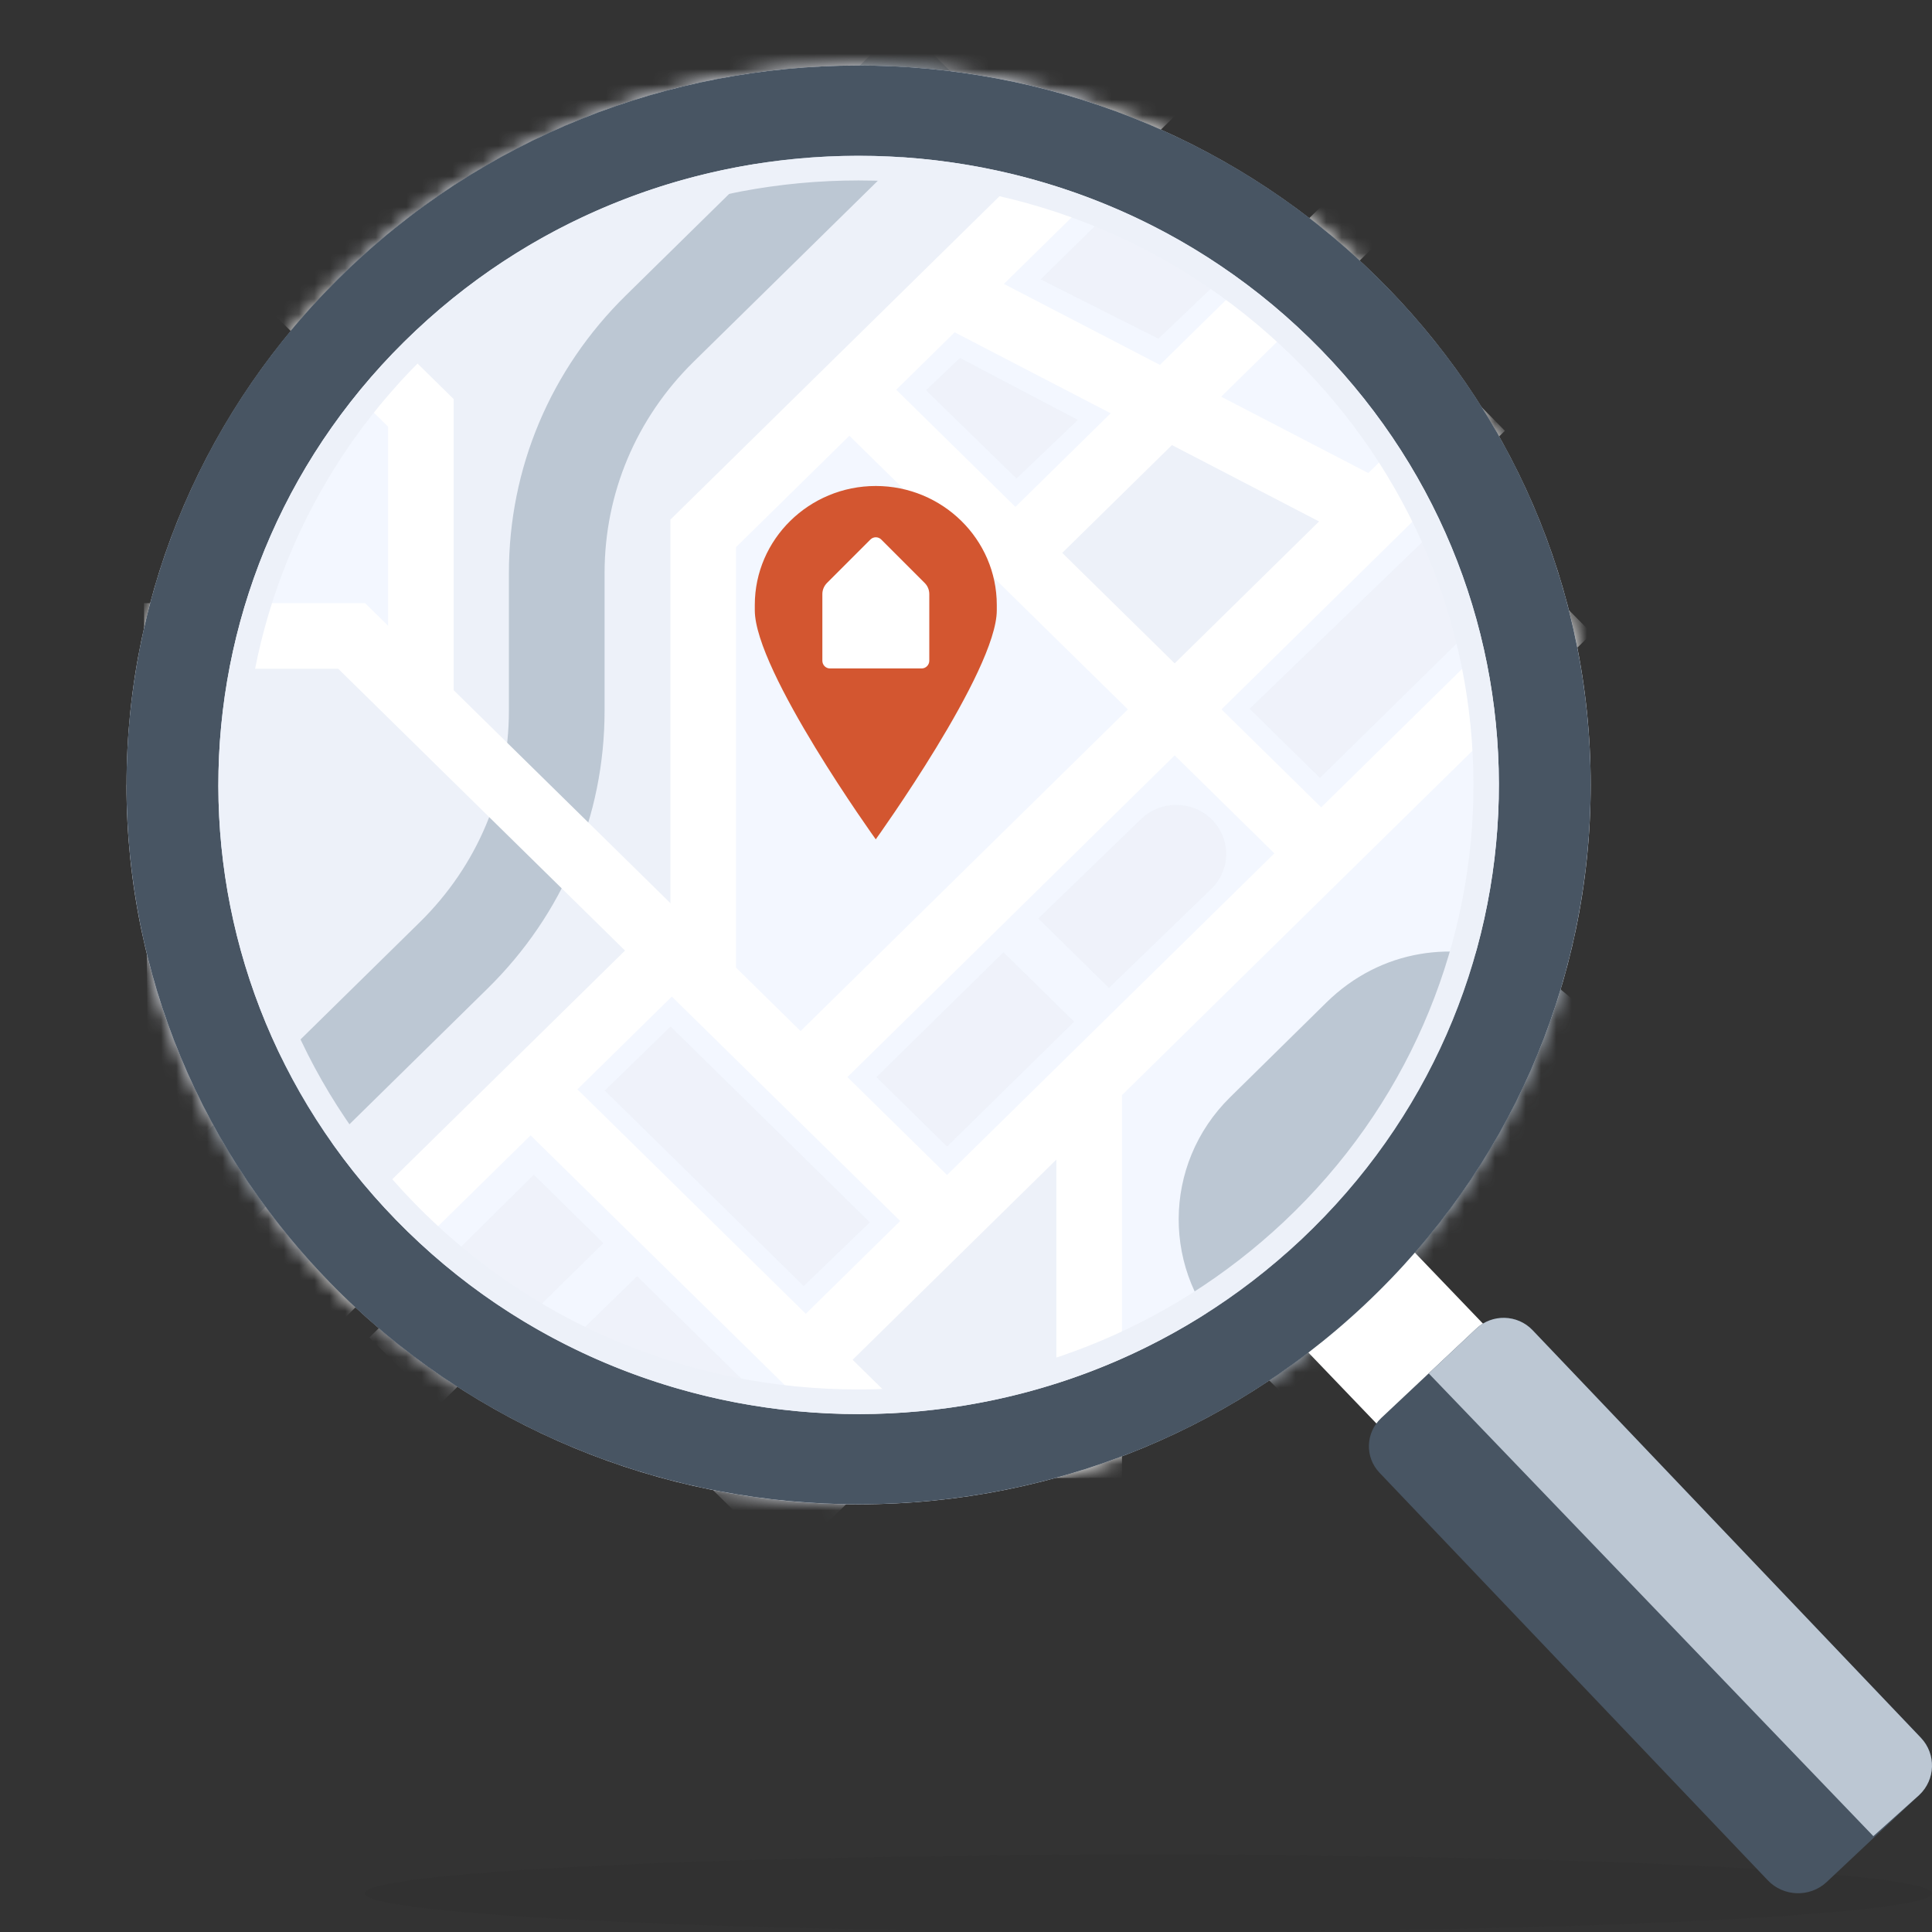
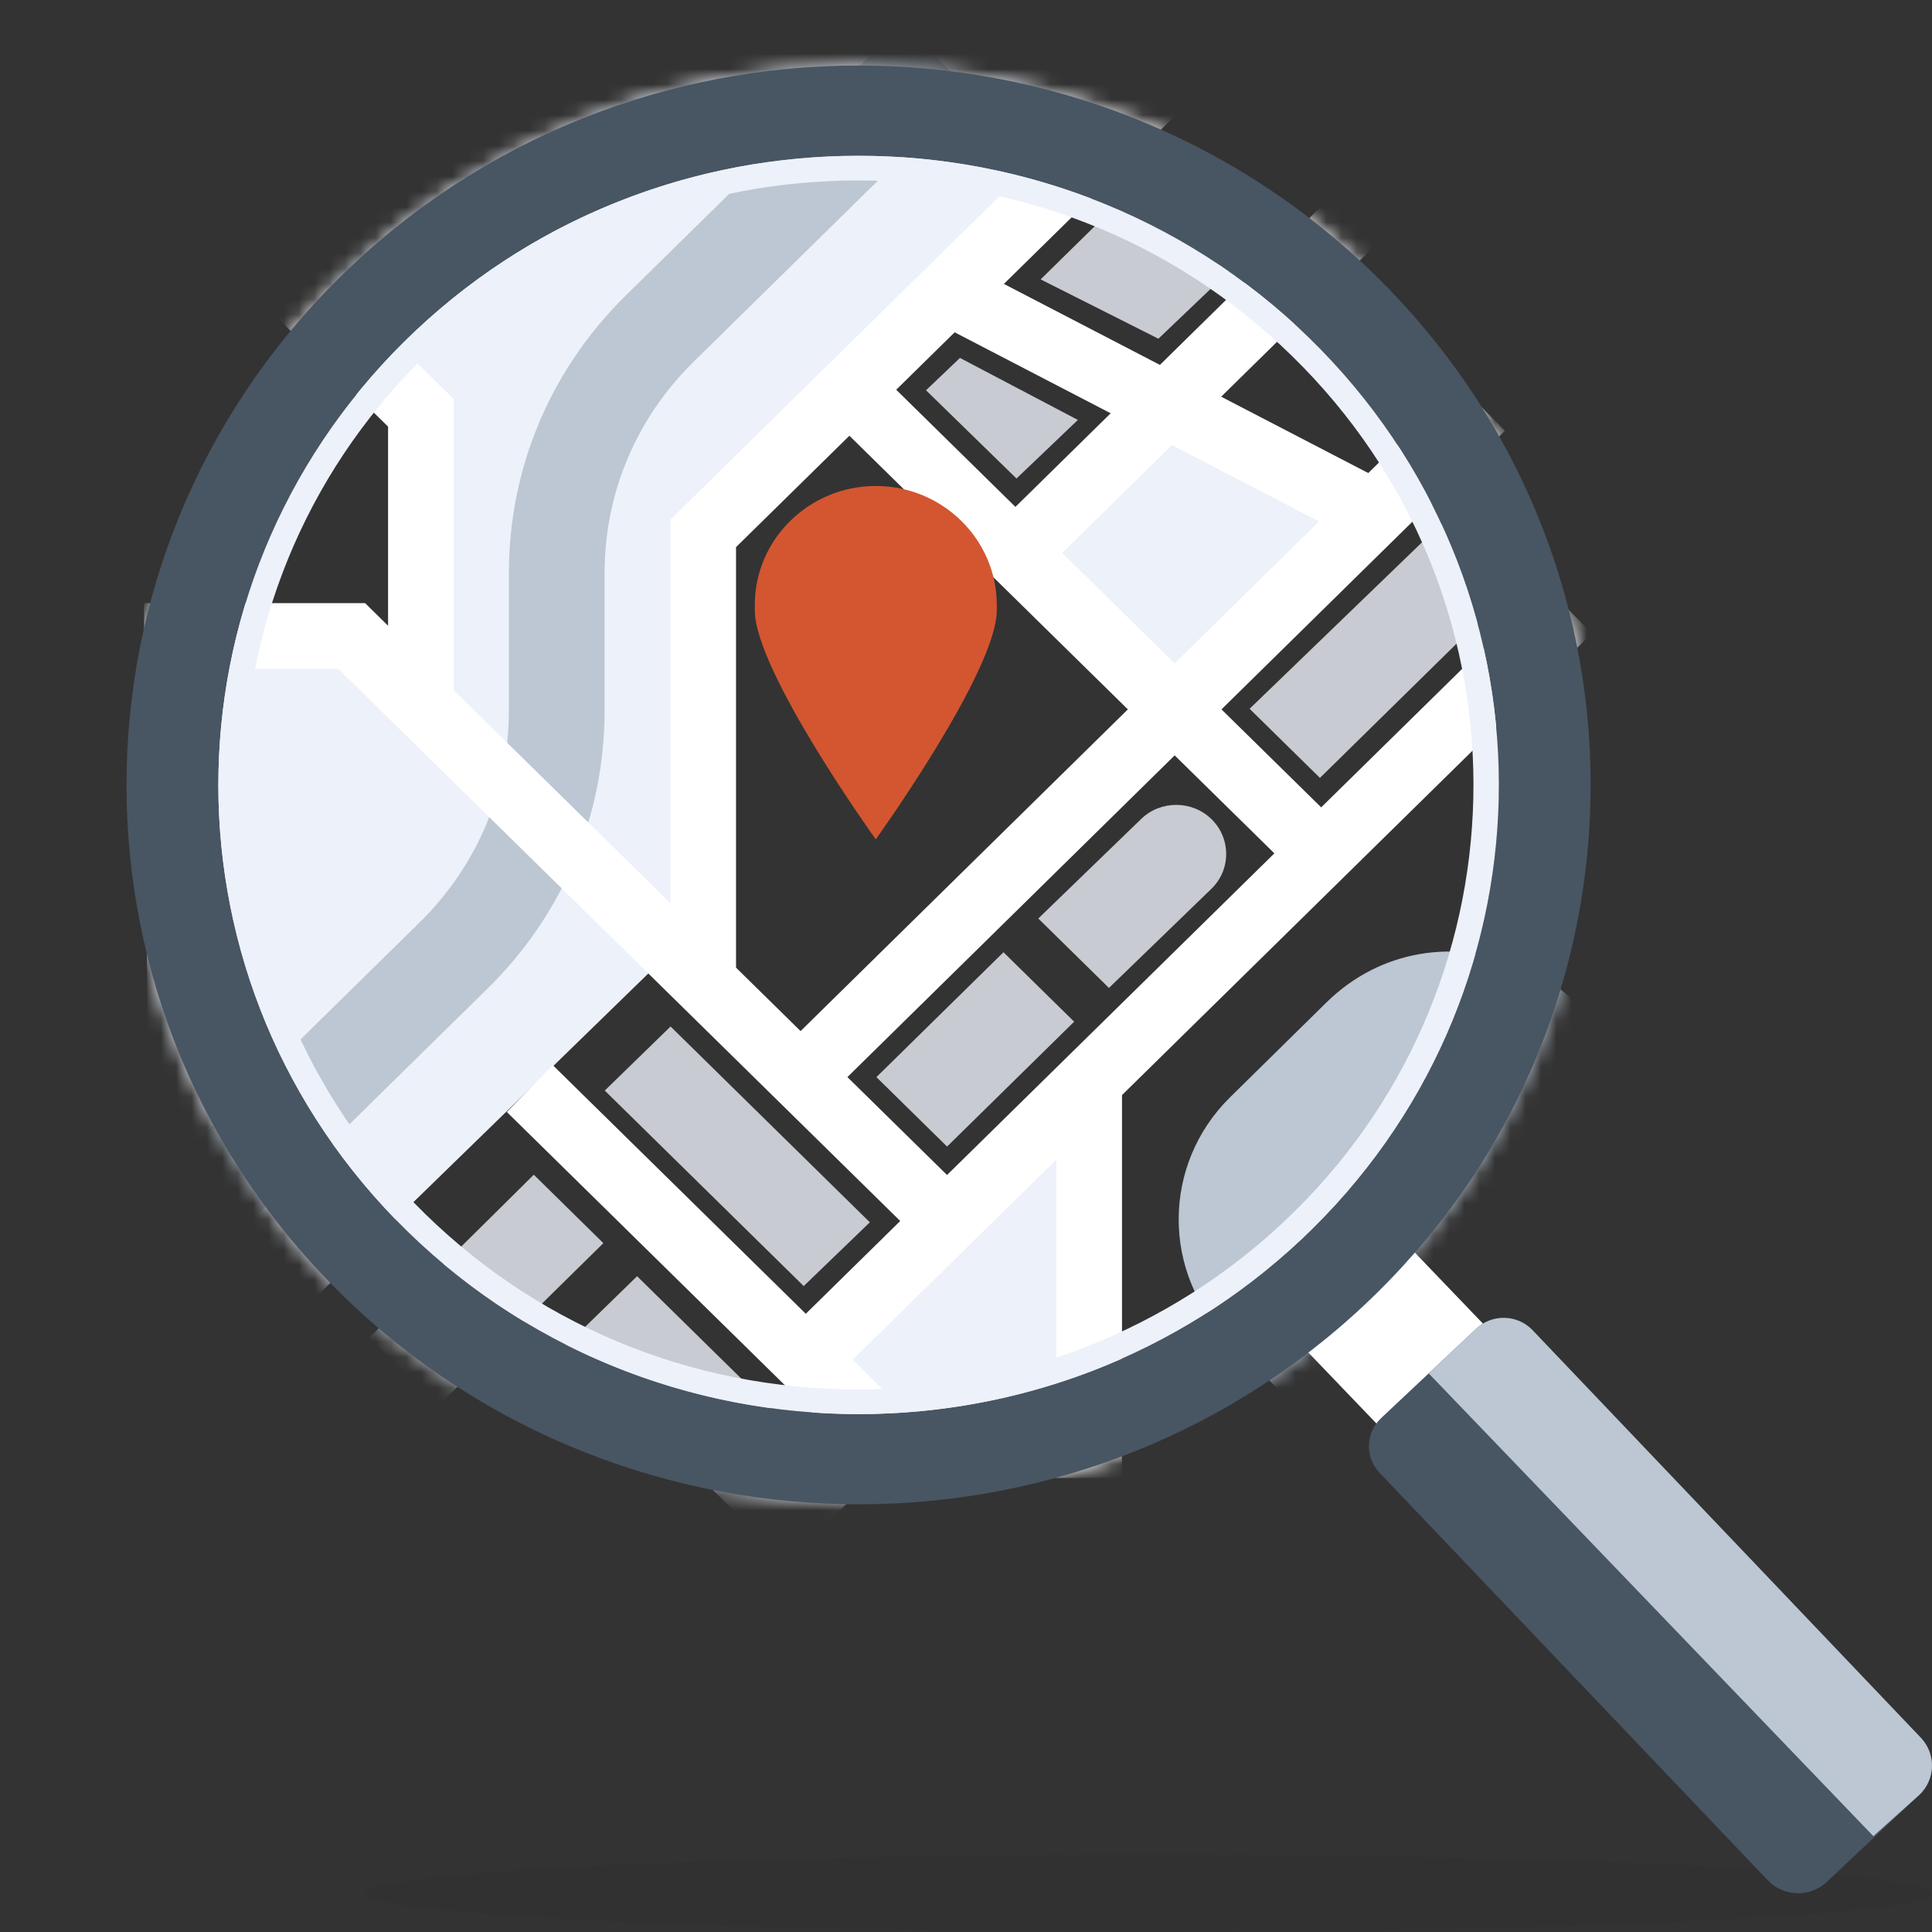
<svg xmlns="http://www.w3.org/2000/svg" width="126" height="126" viewBox="0 0 126 126" fill="none">
  <rect x="0" y="0" width="126" height="126" fill="#333333" stroke="none" />
  <g clip-path="url(#clip0_3650_79849)">
    <g style="mix-blend-mode:multiply" opacity="0.1">
      <path d="M74.891 126C103.117 126 126 124.87 126 123.477C126 122.083 103.117 120.954 74.891 120.954C46.663 120.954 23.781 122.083 23.781 123.477C23.781 124.87 46.663 126 74.891 126Z" fill="#212121" />
    </g>
-     <path d="M8.254 51.191C8.254 25.299 29.646 4.277 55.995 4.277C82.348 4.277 103.74 25.299 103.74 51.191C103.74 77.082 82.348 98.108 55.995 98.108C29.646 98.108 8.249 77.087 8.249 51.191H8.254Z" fill="#F3F7FF" />
    <mask id="mask0_3650_79849" style="mask-type:luminance" maskUnits="userSpaceOnUse" x="8" y="4" width="96" height="95">
      <path d="M8.254 51.191C8.254 25.299 29.646 4.277 55.995 4.277C82.348 4.277 103.74 25.299 103.74 51.191C103.74 77.082 82.348 98.108 55.995 98.108C29.646 98.108 8.249 77.087 8.249 51.191H8.254Z" fill="white" />
    </mask>
    <g mask="url(#mask0_3650_79849)">
      <g opacity="0.8">
        <path d="M81.498 46.227L86.083 50.733L98.721 38.315L96.833 31.418L81.498 46.223V46.227Z" fill="#EDF1F9" />
        <path d="M39.443 71.126L52.416 83.874L56.728 79.716L43.733 66.946L39.443 71.122V71.126Z" fill="#EDF1F9" />
        <path d="M36.906 87.756L51.275 101.875L55.941 97.374L41.55 83.232L36.906 87.756Z" fill="#EDF1F9" />
        <path d="M24.085 87.233L28.595 91.664L39.349 81.074L34.813 76.612L24.085 87.233Z" fill="#EDF1F9" />
        <path d="M67.715 59.903L72.323 64.431L78.997 57.973C79.619 57.371 79.968 56.562 79.968 55.705C79.968 54.843 79.632 54.035 79.015 53.428C77.753 52.188 75.695 52.179 74.425 53.41L67.715 59.903Z" fill="#EDF1F9" />
        <path d="M65.444 62.103L57.157 70.247L61.766 74.776L70.053 66.632L65.444 62.103Z" fill="#EDF1F9" />
        <path d="M60.388 25.448L66.293 31.207L70.296 27.387L62.606 23.343L60.392 25.453L60.388 25.448Z" fill="#EDF1F9" />
        <path d="M67.867 18.221L75.548 22.09L80.214 17.637L72.56 13.61L67.867 18.221Z" fill="#EDF1F9" />
      </g>
      <path d="M66.266 36.016L76.532 46.21L89.273 33.282L75.951 26.367L66.266 36.016Z" fill="#EDF1F9" />
      <path d="M52.393 88.666L60.275 96.293L71.034 96.385V70.871L52.393 88.666Z" fill="#EDF1F9" />
      <path d="M9.399 41.467L9.806 90.266L14.78 90.257L43.567 62.237L22.864 41.467H9.399Z" fill="#EDF1F9" />
      <path d="M15.639 15.324L27.57 26.925V45.911L45.862 63.992V34.785L73.978 6.959L74.121 0L15.657 0.268L15.639 15.324Z" fill="#EDF1F9" />
      <path d="M80.174 87.435L86.504 93.748C88.629 95.866 91.518 97.075 94.543 97.106C100.949 97.176 106.174 92.077 106.142 85.782L106.084 73.298C106.035 63.275 93.701 58.294 86.495 65.389L80.223 71.561C75.776 75.94 75.749 83.026 80.169 87.435H80.174Z" fill="#BCC7D3" />
      <path d="M4.411 91.382L0 87.048L27.378 60.145C31.127 56.461 33.189 51.564 33.189 46.359V37.374C33.189 30.53 35.9 24.094 40.829 19.254L58.84 1.556L63.251 5.891L45.24 23.589C41.492 27.273 39.429 32.169 39.429 37.374V46.359C39.429 53.204 36.718 59.64 31.788 64.48L4.411 91.382Z" fill="#BCC7D3" />
      <path d="M60.284 96.28L34.553 70.994" stroke="white" stroke-width="4.28" />
-       <path d="M14.915 90.389L43.567 62.237" stroke="white" stroke-width="4.28" />
      <path d="M52.55 88.683L102.317 39.783" stroke="white" stroke-width="4.28" />
      <path d="M71.034 70.871V96.385" stroke="white" stroke-width="4.28" />
      <path d="M66.266 36.016L89.854 12.836" stroke="white" stroke-width="4.28" />
      <path d="M86.164 55.653L55.395 25.418" stroke="white" stroke-width="4.28" />
      <path d="M89.273 33.282L62.002 19.127" stroke="white" stroke-width="4.28" />
      <path d="M27.449 45.911V26.925L15.639 15.325" stroke="white" stroke-width="4.28" />
      <path d="M52.21 70.247L96.645 26.569" stroke="white" stroke-width="4.28" />
      <path d="M75.946 5.223L45.862 34.785V63.992" stroke="white" stroke-width="4.28" />
      <path d="M61.765 79.632L22.935 41.476H9.399" stroke="white" stroke-width="4.28" />
    </g>
    <path d="M57.117 54.742C57.117 54.742 49.226 43.766 49.226 39.801V39.453C49.226 35.176 52.769 31.695 57.117 31.695C61.465 31.695 65.008 35.176 65.008 39.453V39.801C65.008 43.766 57.113 54.742 57.113 54.742H57.117Z" fill="#D35630" />
-     <path fill-rule="evenodd" clip-rule="evenodd" d="M60.606 38.745V43.089C60.606 43.366 60.383 43.594 60.11 43.594H54.129C53.852 43.594 53.632 43.37 53.632 43.089V38.745C53.632 38.477 53.74 38.218 53.928 38.025L56.768 35.185C56.961 34.991 57.274 34.991 57.471 35.185L60.311 38.025C60.499 38.214 60.606 38.473 60.606 38.745Z" fill="white" />
    <path d="M81.391 84.103L88.329 77.579L96.887 86.503L89.948 93.026L81.391 84.103Z" fill="white" />
    <path d="M90.069 92.49L96.279 86.652C97.321 85.672 98.976 85.72 99.956 86.758L125.276 113.335C126.282 114.399 126.233 116.065 125.164 117.068L119.138 122.734C118.047 123.763 116.311 123.71 115.282 122.62L89.966 96.046C89.005 95.031 89.054 93.444 90.074 92.486L90.069 92.49Z" fill="#485563" />
    <path d="M93.174 89.571L96.278 86.652C97.321 85.672 98.976 85.72 99.956 86.758L125.276 113.335C126.282 114.399 126.233 116.065 125.164 117.068L122.175 119.749L93.174 89.567V89.571Z" fill="#BCC7D3" />
    <path d="M21.495 83.624C39.725 102.346 69.948 103.005 89 85.092C108.053 67.178 108.724 37.48 90.494 18.758C72.265 0.035 42.042 -0.624 22.989 17.289C3.937 35.203 3.266 64.901 21.495 83.624ZM27.132 21.544C43.795 5.877 70.225 6.453 86.168 22.828C102.112 39.203 101.526 65.174 84.862 80.841C68.198 96.508 41.769 95.932 25.826 79.557C9.882 63.182 10.468 37.212 27.132 21.544Z" fill="#485563" />
    <g style="mix-blend-mode:overlay">
      <path d="M55.99 11.768C67.044 11.768 77.342 16.089 84.983 23.94C100.277 39.647 99.714 64.655 83.73 79.68C76.228 86.731 66.382 90.617 56.003 90.617C44.945 90.617 34.651 86.296 27.006 78.445C11.711 62.738 12.275 37.73 28.259 22.705C35.761 15.654 45.607 11.768 55.99 11.768ZM55.99 10.159C45.616 10.159 35.22 13.935 27.132 21.544C10.468 37.211 9.882 63.182 25.825 79.557C34.03 87.984 45.003 92.222 56.003 92.222C66.377 92.222 76.774 88.446 84.862 80.836C101.526 65.169 102.112 39.198 86.168 22.824C77.964 14.397 66.99 10.155 55.99 10.159Z" fill="#EDF1F9" />
    </g>
  </g>
  <defs>
    <clipPath id="clip0_3650_79849">
      <rect width="126" height="126" fill="white" />
    </clipPath>
  </defs>
</svg>